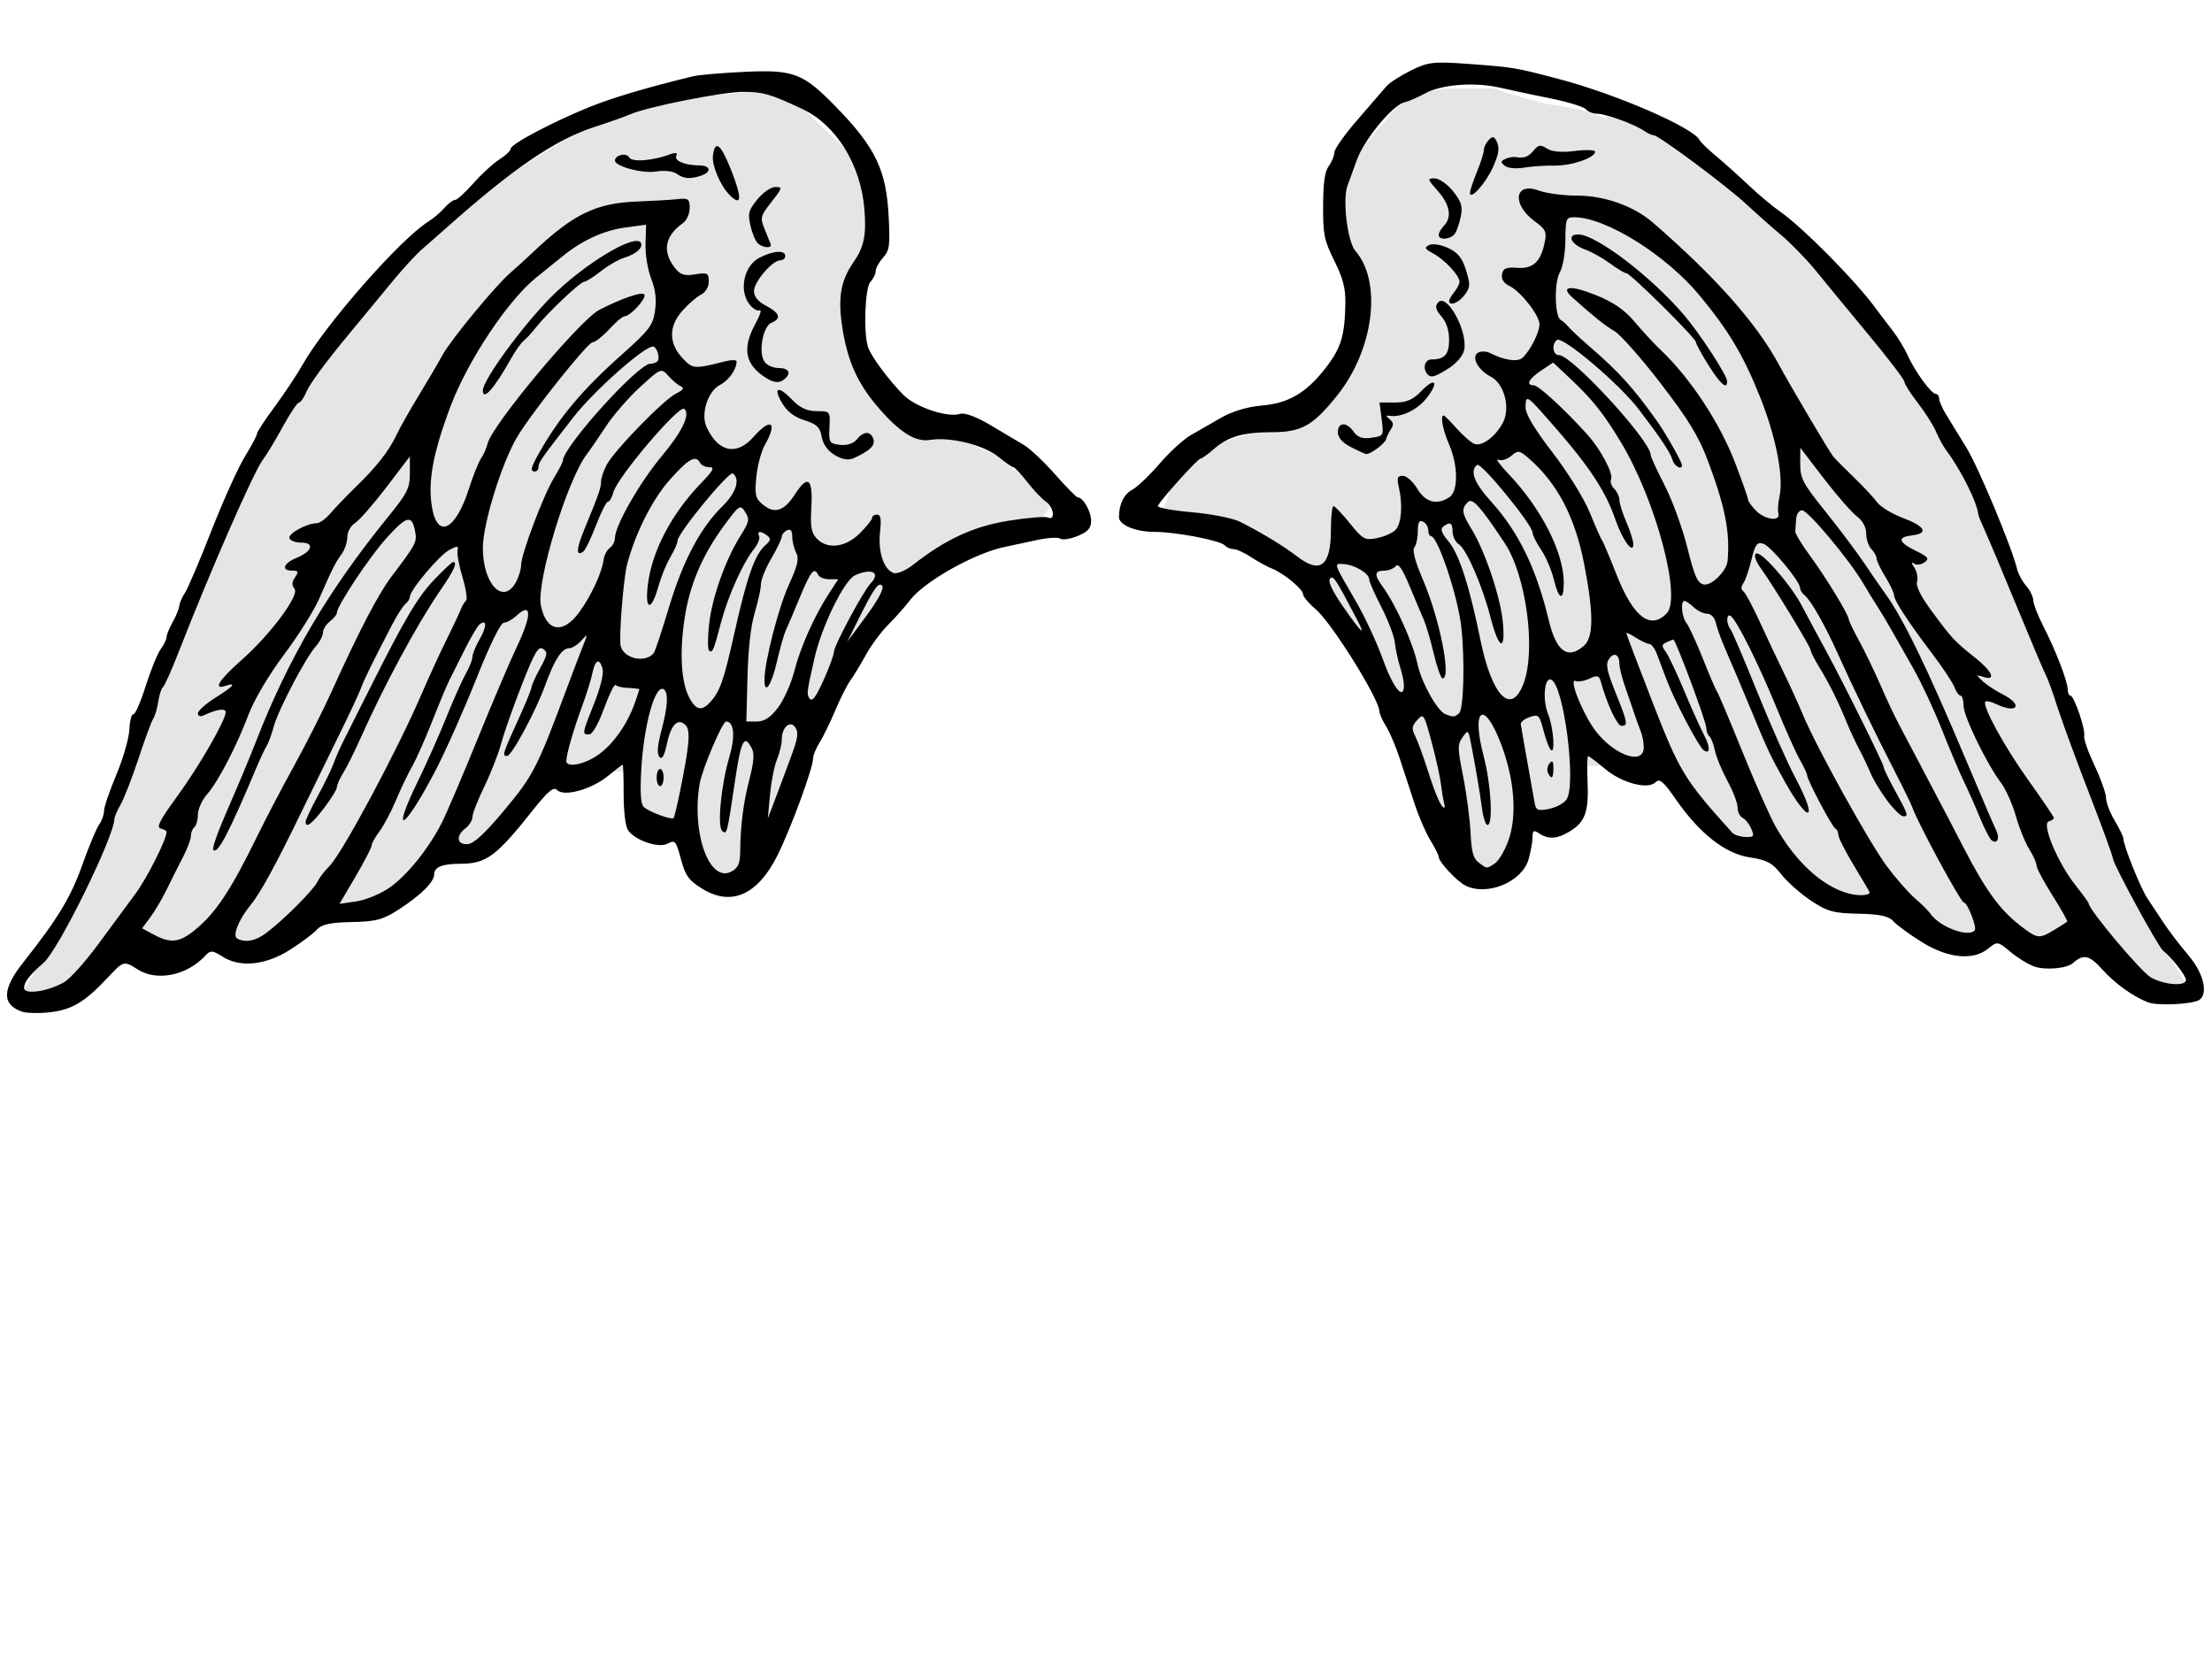
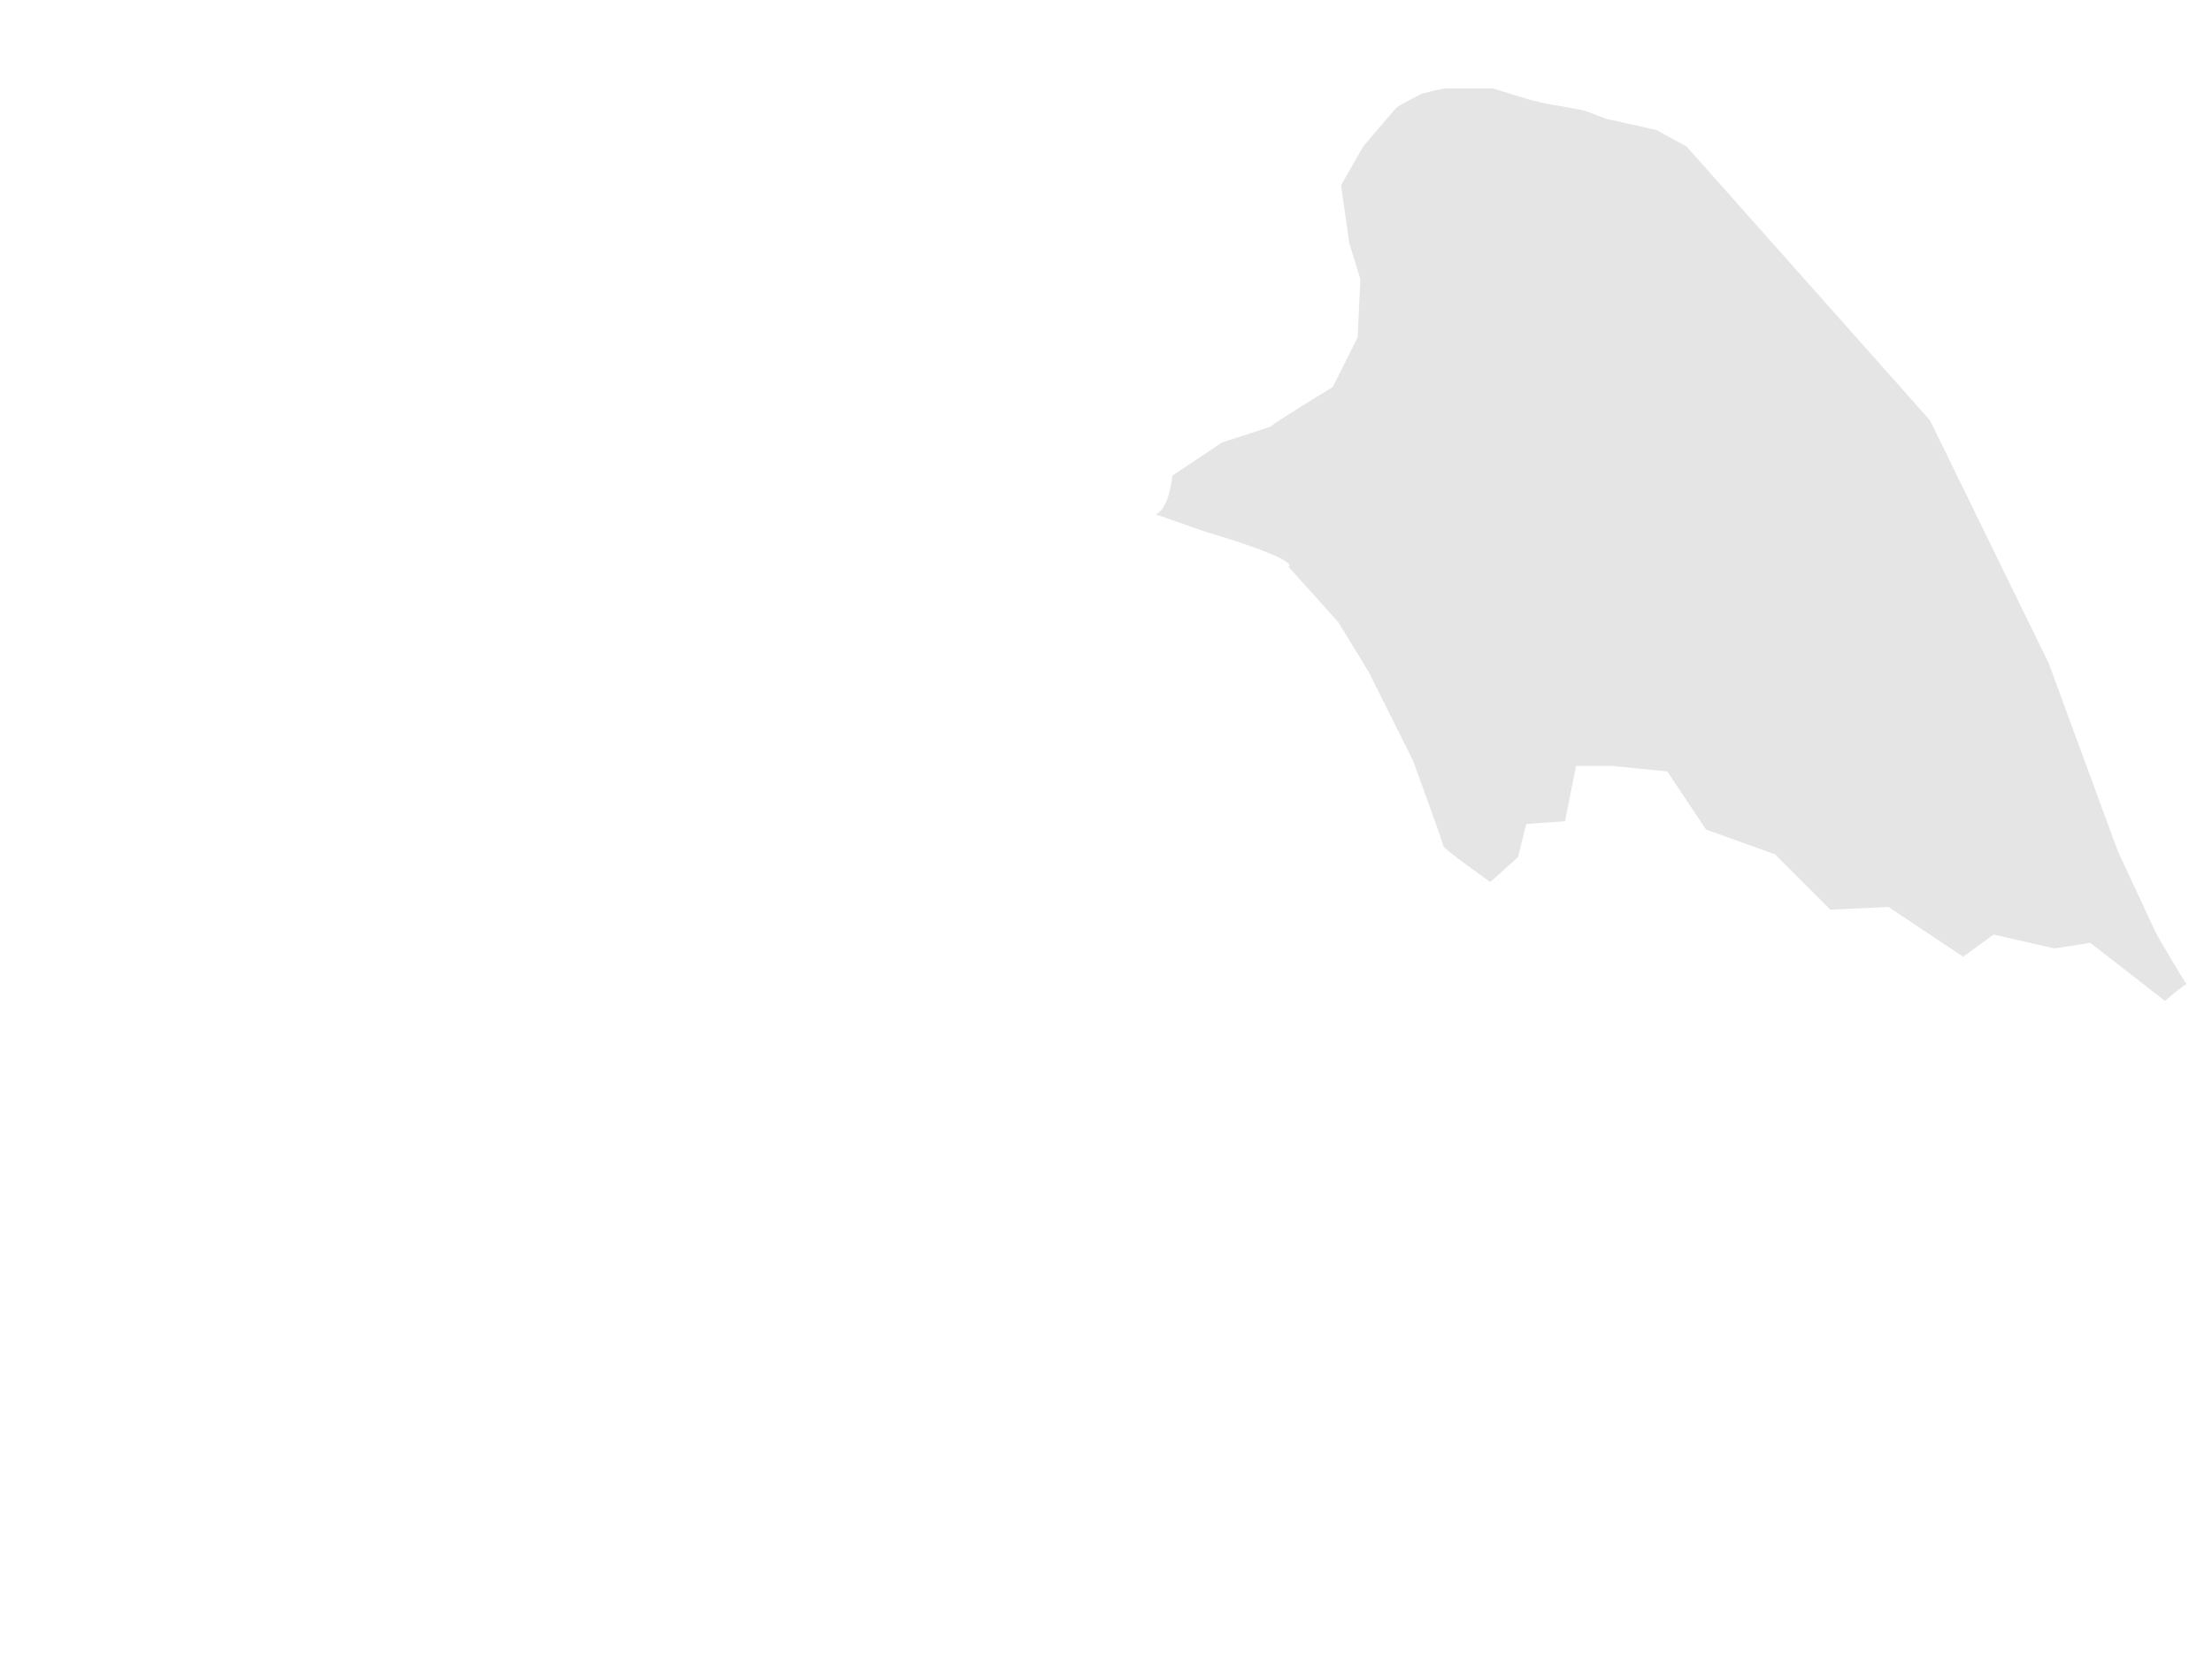
<svg xmlns="http://www.w3.org/2000/svg" width="1600" height="1200">
  <title>Stone gray angel wings</title>
  <g>
    <title>Layer 1</title>
    <path id="svg_8" d="m836,372c10,-4 12,-28 12,-28c0,0 36,-24 36,-24c0,0 38,-12 36,-12c-2,0 44,-28 44,-28c0,0 18,-36 18,-36c0,0 2,-42 2,-42c0,0 -8,-26 -8,-26c0,0 -6,-42 -6,-42c0,0 16,-28 16,-28c0,0 22,-26 24,-28c2,-2 18,-10 18,-10c0,0 14,-4 18,-4c4,0 34,0 34,0c0,0 26,8 26,8c0,0 16,4 18,4c2,0 22,4 22,4c0,0 16,6 16,6c0,0 36,8 36,8c0,0 22,12 22,12c0,0 176,198 176,198c0,0 86,176 86,176c0,0 50,136 50,136c0,0 28,60 28,60c0,0 22,38 22,36c0,-2 -16,12 -16,12c0,0 -54,-42 -54,-42c0,0 -26,4 -26,4c0,0 -44,-10 -44,-10c0,0 -22,16 -22,16c0,0 -54,-36 -54,-36c0,0 -42,2 -42,2c0,0 -40,-40 -40,-40c0,0 -50,-18 -50,-18c0,0 -28,-42 -28,-42c0,0 -40,-4 -40,-4c0,0 -26,0 -26,0c0,0 -8,40 -8,40c0,0 -28,2 -28,2c0,0 -6,24 -6,24c0,0 -20,18 -20,18c0,0 -34,-24 -34,-26c0,-2 -22,-62 -22,-62c0,0 -32,-64 -32,-64c0,0 -22,-36 -22,-36c0,0 -36,-40 -36,-40c0,0 12,-4 -62,-26" stroke-linecap="round" stroke-linejoin="round" stroke-dasharray="null" stroke-width="0" fill="#e5e5e5" />
-     <path id="svg_3" d="m496,58c-149.378,63.045 -217.095,143.821 -217.095,143.821c0,0 -83.652,118.209 -83.652,118.209c0,0 -49.792,100.477 -49.792,100.477c0,0 -53.776,137.911 -53.776,137.911c0,0 -49.792,116.239 -49.792,116.239c0,0 -25.892,43.343 -25.892,43.343c0,0 39.834,-1.97 39.834,-1.97c0,0 29.876,-29.552 29.876,-29.552c0,0 17.925,0 17.925,0c0,0 19.917,0 19.917,0c0,0 31.867,-7.881 31.867,-7.881c0,0 27.884,7.881 27.884,7.881c0,0 27.884,-9.851 27.884,-11.821c0,-1.97 11.95,-11.821 13.942,-11.821c1.991,0 35.85,-3.94 35.85,-3.94c0,0 17.926,-11.821 17.926,-11.821c0,0 19.917,-9.851 19.917,-9.851c0,0 1.991,-11.821 11.95,-17.731c9.958,-5.911 33.859,-5.911 33.859,-5.911c0,0 27.884,-19.701 27.884,-19.701c0,0 23.9,-21.672 21.908,-21.672c-1.991,0 15.934,-11.821 15.934,-11.821c0,0 13.942,0 13.942,0" stroke-linecap="round" stroke-linejoin="round" stroke-dasharray="null" stroke-width="0" fill="#e5e5e5" />
-     <path id="svg_4" d="m486,72c0,0 80,-8 80,-8c0,0 58,56 58,56c0,0 6,58 6,58c0,0 -14,68 -14,68c0,0 28,48 28,48c0,0 46,22 46,22c0,0 28,12 28,12c0,0 24,18 24,18c0,0 20,18 20,18c0,0 -18,22 -18,22c0,0 -36,8 -36,8c0,0 -18,2 -20,4c-2,2 -24,24 -24,24c0,0 -36,30 -36,30c0,0 -24,30 -24,30c0,0 -4,20 -4,26c0,6 -16,26 -16,26c0,0 -12,34 -12,34c0,0 -10,30 -10,30c0,0 -12,26 -12,26c0,0 -18,16 -18,16c0,0 -14,-4 -16,-4c-2,0 -10,-14 -12,-18c-2,-4 -14,-18 -14,-18c0,0 -18,-6 -18,-6c0,0 -14,-22 -14,-22c0,0 -8,-28 -8,-28c0,0 -18,6 -18,6" stroke-linecap="round" stroke-linejoin="round" stroke-dasharray="null" stroke-width="0" fill="#e5e5e5" />
-     <rect id="svg_2" height="376" width="44" y="182" x="426" stroke-linecap="round" stroke-linejoin="round" stroke-dasharray="null" stroke-width="0" fill="#e5e5e5" />
-     <path id="svg_6" d="m1582,698c0,0 -62,-102 -62,-102c0,0 -20,-72 -22,-74c-2,-2 -26,-64 -26,-64c0,0 -22,-52 -22,-50c0,2 -14,-48 -16,-48c-2,0 -26,-48 -26,-48c0,0 -46,-56 -46,-58c0,-2 -24,-40 -24,-40c0,0 -32,-40 -32,-40c0,0 -34,-26 -34,-26c0,0 -30,-28 -30,-26c0,2 -38,-20 -38,-20c0,0 -56,-38 -54,-34" stroke-linecap="round" stroke-linejoin="round" stroke-dasharray="null" stroke-width="0" fill="#e5e5e5" />
-     <path stroke-linecap="round" stroke-linejoin="round" stroke-width="0" fill="#000000" d="m16.164,731.83c-14.982,-5.098 -14.788,-16.125 0.628,-35.643c25.119,-31.803 34.463,-47.236 42.757,-70.617c4.716,-13.295 10.177,-26.388 12.135,-29.095c1.958,-2.707 3.56,-7.165 3.56,-9.906c0,-2.742 4.004,-14.511 8.897,-26.154c4.894,-11.644 9.136,-26.353 9.428,-32.688c0.292,-6.336 1.577,-11.292 2.855,-11.016c1.279,0.277 5.295,-8.896 8.924,-20.385c3.629,-11.489 8.523,-23.526 10.874,-26.748c2.351,-3.222 4.275,-7.19 4.275,-8.817c0,-1.627 1.954,-6.417 4.342,-10.646c2.388,-4.228 4.565,-9.574 4.838,-11.879c0.273,-2.306 2.109,-6.525 4.081,-9.375c1.972,-2.851 10.555,-22.985 19.074,-44.743c8.519,-21.759 19.436,-45.973 24.26,-53.811c4.824,-7.838 8.775,-15.29 8.78,-16.562c0.006,-1.271 5.734,-10.028 12.73,-19.459c6.996,-9.432 16.168,-23.241 20.382,-30.686c16.372,-28.926 70.579,-90.634 90.653,-103.198c3.779,-2.366 9.106,-6.883 11.837,-10.038c2.731,-3.155 6.169,-5.737 7.64,-5.737c1.472,0 7.458,-5.424 13.304,-12.054c5.846,-6.63 14.306,-14.383 18.799,-17.229c4.494,-2.846 8.171,-6.352 8.171,-7.791c0,-3.277 30.008,-19.171 56.566,-29.961c17.093,-6.945 42.083,-14.375 75.422,-22.426c4.148,-1.002 20.998,-2.451 37.443,-3.22c35.226,-1.648 42.104,0.985 65.633,25.123c28.888,29.636 36.68,45.886 38.369,80.029c1.033,20.865 0.586,24.025 -4.15,29.324c-2.919,3.267 -5.308,7.655 -5.308,9.752c0,2.096 -1.697,5.558 -3.771,7.693c-3.948,4.064 -5.134,36.88 -1.709,47.278c2.159,6.554 14.671,23.436 25.523,34.438c8.836,8.958 32.002,16.724 41.092,13.776c3.225,-1.046 11.83,2.132 21.753,8.033c9.029,5.37 20.02,11.903 24.424,14.518c4.404,2.615 14.563,12.201 22.575,21.303c8.013,9.101 15.359,16.548 16.326,16.548c3.826,0 9.658,10.189 9.658,16.872c0,5.455 -2.239,7.99 -9.788,11.08c-5.384,2.203 -11.019,3.063 -12.523,1.91c-1.504,-1.153 -9.261,-0.669 -17.238,1.076c-7.976,1.745 -18.462,3.989 -23.302,4.987c-21.325,4.397 -57.837,24.925 -67.937,38.196c-3.558,4.677 -10.687,12.712 -15.841,17.857c-5.154,5.144 -12.453,14.966 -16.22,21.825c-3.767,6.86 -8.813,15.17 -11.213,18.469c-2.4,3.298 -7.359,13.119 -11.02,21.825c-3.66,8.705 -8.767,19.174 -11.348,23.264c-2.582,4.09 -4.694,9.303 -4.694,11.586c0,6.792 -16.151,50.734 -25.669,69.838c-14.303,28.707 -33.39,37.275 -54.33,24.388c-9.951,-6.124 -12.354,-9.445 -15.596,-21.551c-3.516,-13.127 -4.298,-14.055 -9.451,-11.203c-6.523,3.609 -23.828,-2.252 -28.863,-9.775c-1.799,-2.689 -3.106,-13.627 -3.106,-25.989c0,-11.74 -0.307,-21.346 -0.683,-21.346c-0.375,0 -5.174,3.687 -10.665,8.193c-11.863,9.736 -31.798,15.271 -36.728,10.197c-2.566,-2.642 -6.634,0.75 -17.849,14.881c-26.302,33.142 -33.497,38.441 -52.194,38.441c-12.97,0 -18.897,2.379 -18.897,7.584c0,5.494 -9.297,14.797 -25.141,25.158c-11.781,7.704 -16.886,9.097 -34.498,9.414c-15.341,0.276 -21.851,1.695 -25.243,5.502c-2.514,2.822 -11.313,9.402 -19.553,14.623c-17.62,11.164 -36.07,12.996 -48.781,4.844c-7.14,-4.579 -8.653,-4.664 -12.311,-0.693c-13.301,14.437 -35.254,18.882 -49.083,9.937c-9.71,-6.28 -10.263,-6.137 -21.075,5.475c-17.457,18.749 -26.96,24.244 -44.632,25.805c-6.914,0.61 -14.833,0.34 -17.598,-0.601zm30.168,-21.327c4.148,-2.333 15.114,-14.507 24.369,-27.054c9.255,-12.546 21.49,-29.125 27.19,-36.842c8.582,-11.618 22.605,-39.458 22.605,-44.877c0,-0.789 -1.928,-1.895 -4.284,-2.457c-3.273,-0.782 -0.526,-6.167 11.64,-22.816c16.151,-22.103 35.383,-55.454 35.383,-61.36c0,-3.051 -6.708,-2.035 -16.108,2.438c-2.202,1.048 -4.004,0.376 -4.004,-1.493c0,-1.87 5.656,-6.954 12.57,-11.299c13.411,-8.428 15.916,-11.414 7.205,-8.589c-9.003,2.92 -4.446,-4.338 11.671,-18.588c21.024,-18.588 42.219,-47.024 38.494,-51.644c-2.129,-2.64 -2.036,-4.761 0.365,-8.348c2.727,-4.076 2.405,-4.809 -2.118,-4.809c-8.202,0 -6.332,-5.344 3.241,-9.262c11.36,-4.65 13.261,-11.019 3.286,-11.011c-4.188,0.004 -8.021,-1.458 -8.518,-3.247c-0.923,-3.323 12.734,-10.776 19.745,-10.776c2.134,0 6.578,-3.187 9.878,-7.081c3.3,-3.895 11.656,-12.596 18.57,-19.336c15.34,-14.955 23.777,-25.777 29.437,-37.758c2.363,-5.003 9.428,-17.514 15.698,-27.803c6.271,-10.289 14.1,-23.618 17.399,-29.62c6.294,-11.452 38.806,-50.808 49.426,-59.83c3.41,-2.897 10.725,-9.552 16.256,-14.789c28.993,-27.45 45.431,-35.406 75.422,-36.503c11.062,-0.405 24.072,-1.173 28.911,-1.708c7.822,-0.865 8.8,-0.145 8.8,6.482c0,4.145 -2.186,8.99 -4.922,10.912c-12.865,9.038 -15.028,20.118 -6.202,31.769c4.22,5.571 7.105,6.574 15.084,5.247c8.839,-1.47 9.867,-0.94 9.867,5.082c0,4.044 -2.254,7.867 -5.657,9.592c-3.111,1.578 -9.153,6.805 -13.427,11.615c-10.019,11.278 -9.983,23.587 0.101,34.345c7.396,7.889 8.325,7.957 30.925,2.257c4.493,-1.134 8.17,-1.108 8.17,0.057c0,5.816 -5.606,13.72 -12.098,17.055c-8.647,4.442 -13.938,20.857 -9.73,30.183c8.308,18.411 21.733,21.362 33.993,7.474c12.737,-14.427 17.763,-10.927 8.262,5.754c-2.593,4.552 -5.358,14.916 -6.146,23.031c-1.235,12.73 -0.684,15.403 4.017,19.487c8.838,7.677 15.763,5.734 23.791,-6.676c9.551,-14.767 13.231,-11.814 11.973,9.608c-0.776,13.213 -0.029,17.812 3.542,21.82c7.548,8.471 20.892,7.122 31.286,-3.163c5.037,-4.984 9.158,-10.115 9.158,-11.401c0,-1.286 1.589,-2.338 3.532,-2.338c2.677,0 3.201,3.059 2.164,12.645c-1.528,14.127 2.601,26.775 9.646,29.548c2.552,1.004 8.792,-1.613 14.503,-6.084c23.46,-18.366 43.506,-27.596 68.797,-31.675c13.742,-2.216 26.584,-3.269 28.537,-2.339c5.532,2.632 4.267,-7.637 -1.403,-11.4c-2.726,-1.809 -8.779,-8.172 -13.453,-14.141c-4.674,-5.968 -9.256,-10.851 -10.183,-10.851c-0.927,0 -5.904,-3.438 -11.059,-7.639c-10.396,-8.472 -34.844,-14.496 -49.137,-12.107c-10.59,1.769 -22.038,-5.412 -37.707,-23.652c-14.331,-16.683 -21.531,-32.295 -25.371,-55.009c-3.945,-23.343 -1.995,-35.961 7.729,-49.996c7.528,-10.864 9.303,-19.507 7.82,-38.06c-2.584,-32.311 -20.383,-61.129 -44.844,-72.606c-23.155,-10.865 -28.289,-12.363 -42.591,-12.434c-14.652,-0.073 -69.005,10.666 -81.706,16.144c-4.148,1.789 -15.798,5.919 -25.889,9.178c-28.261,9.127 -58.58,29.688 -106.099,71.951c-6.222,5.534 -14.707,12.993 -18.855,16.575c-4.148,3.581 -13.326,13.511 -20.396,22.065c-7.069,8.554 -23.277,28.18 -36.016,43.613c-12.74,15.434 -24.803,31.92 -26.808,36.635c-2.004,4.716 -4.609,8.575 -5.787,8.575c-1.179,0 -6.524,7.997 -11.878,17.771c-5.353,9.774 -11.691,20.269 -14.084,23.323c-6.541,8.348 -37.993,80.137 -61.223,139.743c-5.012,12.862 -10.058,24.116 -11.213,25.01c-1.154,0.894 -2.677,5.575 -3.383,10.403c-0.706,4.828 -2.343,10.41 -3.639,12.405c-1.296,1.995 -6.058,14.852 -10.583,28.57c-4.525,13.719 -10.31,28.668 -12.855,33.22c-2.545,4.551 -4.628,9.273 -4.628,10.492c0,12.692 -40.377,94.859 -51.264,104.32c-10.088,8.768 -14.102,13.943 -14.102,18.184c0,5.09 16.808,2.703 28.911,-4.106zm557.601,-381.27c-5.221,-3.089 -8.591,-7.773 -9.569,-13.297c-1.229,-6.937 -3.561,-9.168 -12.505,-11.961c-7.44,-2.323 -12.732,-6.46 -16.37,-12.797c-6.588,-11.474 -2.303,-12.315 7.995,-1.569c5.168,5.393 10.484,7.794 17.257,7.794c9.733,0 9.785,0.066 9.235,11.693c-0.525,11.083 -0.127,11.743 7.636,12.67c4.985,0.596 9.728,-0.929 12.121,-3.897c4.956,-6.146 10.151,-6.253 12.01,-0.247c1.425,4.606 -2.285,8.248 -13.924,13.668c-3.978,1.852 -8.384,1.2 -13.886,-2.057zm-49.781,-55.844c-15.283,-9.577 -17.57,-21.248 -7.699,-39.286c3.36,-6.142 4.703,-10.497 2.984,-9.679c-1.72,0.818 -5.17,-1.312 -7.666,-4.733c-7.369,-10.098 -3.456,-27.563 7.44,-33.209c9.972,-5.168 18.786,-5.788 18.786,-1.323c0,1.715 -1.61,3.118 -3.578,3.118c-5.726,0 -19.048,15.57 -19.048,22.262c0,4.044 2.981,7.663 8.799,10.677c9.872,5.116 11.205,9.344 3.858,12.236c-6.191,2.437 -9.618,21.367 -5.093,28.13c1.709,2.553 6.363,4.643 10.342,4.643c8.105,0 9.521,4.498 2.816,8.948c-3.025,2.008 -6.788,1.446 -11.941,-1.784zm-5.685,-97.071c-1.754,-1.38 -4.257,-7.131 -5.563,-12.779c-2.116,-9.147 -1.582,-11.253 4.88,-19.268c3.991,-4.949 9.827,-8.998 12.971,-8.998c5.415,0 5.271,0.568 -2.753,10.835c-8.014,10.254 -8.28,11.298 -4.974,19.487c1.922,4.758 3.908,9.704 4.413,10.99c1.216,3.095 -4.936,2.912 -8.974,-0.267zm-21.019,-35.588c-6.523,-6.693 -12.591,-21.125 -11.773,-28.002c1.467,-12.322 5.797,-8.643 13.71,11.647c7.617,19.531 6.917,25.438 -1.937,16.355l0,0zm-38.156,-15.158c-2.497,-1.802 -9.088,-2.487 -14.647,-1.523c-9.668,1.678 -29.837,-3.668 -29.837,-7.909c0,-3.999 8.437,-5.943 10.224,-2.356c1.835,3.681 16.971,2.569 29.766,-2.187c3.96,-1.472 5.489,-1.125 4.428,1.005c-1.812,3.636 6.037,6.975 16.548,7.039c8.334,0.052 9.139,4.812 1.257,7.431c-7.984,2.654 -12.512,2.271 -17.739,-1.5zm-349.262,547.89c15.59,-12.37 26.574,-28.766 46.186,-68.939c5.858,-12 17.808,-34.818 26.555,-50.708c8.748,-15.889 20.819,-39.745 26.825,-53.012c20.075,-44.342 33.987,-71.079 43.59,-83.776c18.252,-24.131 18.653,-24.926 16.914,-33.515c-2.311,-11.421 -6.208,-10.277 -20.938,6.149c-12.308,13.724 -35.477,48.707 -35.477,53.568c0,1.283 -2.263,4.086 -5.029,6.227c-2.765,2.142 -5.028,5.77 -5.028,8.062c0,2.292 -2.337,6.79 -5.193,9.996c-7.487,8.403 -27.125,45.853 -30.43,58.03c-1.549,5.708 -3.88,12.068 -5.179,14.133c-1.299,2.065 -4.307,8.378 -6.685,14.03c-20.659,49.099 -28.854,64.738 -31.925,60.929c-0.878,-1.089 3.856,-14.335 10.519,-29.435c6.663,-15.099 15.822,-36.992 20.352,-48.65c23.481,-60.426 52.029,-108.985 95.68,-162.743c13.932,-17.158 15.711,-20.729 15.699,-31.509l-0.013,-12.158l-16.957,22.272c-9.326,12.249 -19.502,23.874 -22.613,25.832c-3.204,2.017 -5.656,6.448 -5.656,10.221c0,3.663 -1.88,9.235 -4.177,12.383c-4.604,6.31 -6.509,10.107 -16.321,32.529c-3.668,8.384 -15.068,26.467 -25.334,40.186c-10.941,14.622 -21.525,32.492 -25.578,43.187c-8.922,23.541 -21.824,48.336 -30.133,57.909c-3.609,4.157 -6.561,10.738 -6.561,14.626c0,3.886 -1.132,7.934 -2.514,8.994c-1.383,1.06 -2.515,3.886 -2.515,6.281c0,2.395 -2.545,9.24 -5.656,15.21c-3.111,5.971 -8.378,16.455 -11.704,23.298c-3.326,6.843 -8.731,16.031 -12.011,20.418l-5.963,7.975l8.24,4.467c11.942,6.473 18.462,5.919 29.03,-2.467zm52.863,1.151c12.54,-9.481 34.147,-31.159 36.807,-36.927c1.296,-2.81 5.089,-7.781 8.43,-11.045c9.217,-9.008 48.999,-83.25 66.99,-125.016c5.17,-12.004 13.225,-29.542 17.898,-38.973c4.674,-9.432 9.3,-19.253 10.28,-21.826c0.981,-2.572 2.692,-5.444 3.804,-6.383c1.111,-0.938 -0.069,-8.655 -2.624,-17.148c-2.555,-8.493 -4.129,-17.224 -3.498,-19.4c0.922,-3.179 -0.258,-3.202 -5.992,-0.115c-7.307,3.934 -28.508,29.118 -28.508,33.865c0,1.45 -1.418,3.758 -3.15,5.129c-1.733,1.371 -6.066,8.106 -9.63,14.965c-14.657,28.211 -20.229,39.56 -22.634,46.106c-1.394,3.794 -7.855,17.667 -14.358,30.829c-6.502,13.162 -18.851,38.417 -27.442,56.122c-20.16,41.551 -30.698,60.885 -38.16,70.017c-8.586,10.507 -13.196,22.233 -9.481,24.117c6.207,3.146 13.303,1.706 21.268,-4.317zm28.165,-80.272c0,-1.309 3.985,-9.719 8.856,-18.688c4.87,-8.97 9.975,-19.474 11.344,-23.343c1.369,-3.869 4.611,-11.244 7.205,-16.388c2.594,-5.145 10.782,-21.455 18.196,-36.246c26.052,-51.977 35.38,-67.782 47.452,-80.407c6.7,-7.007 12.828,-12.74 13.617,-12.74c3.489,0 0.659,6.176 -9.776,21.337c-16.143,23.454 -40.178,67.993 -56.63,104.938c-4.582,10.289 -10.425,22.053 -12.984,26.143c-2.559,4.09 -4.653,8.774 -4.653,10.411c0,1.636 -4.193,8.462 -9.318,15.169c-8.93,11.688 -13.309,14.916 -13.309,9.814l0,0zm60.53,47.854c12.805,-8.89 28.471,-28.319 37.998,-47.124c3.45,-6.809 15.116,-34.128 25.924,-60.708c10.808,-26.58 23.43,-56.228 28.049,-65.884c11.382,-23.794 11.273,-33.688 -0.253,-22.877c-2.684,2.518 -6.644,4.68 -8.799,4.804c-2.451,0.141 -10.043,15.607 -20.26,41.273c-8.988,22.575 -22.332,52.479 -29.654,66.452c-22.408,42.766 -32.445,48.204 -12.141,6.578c6.05,-12.403 15.242,-33.074 20.428,-45.936c5.185,-12.861 11.548,-27.108 14.14,-31.66c2.592,-4.552 4.712,-9.947 4.712,-11.99c0,-2.043 2.387,-7.87 5.303,-12.949c5.226,-9.102 5.155,-14.597 -0.136,-10.541c-1.491,1.143 -6.375,9.433 -10.852,18.422c-4.478,8.99 -9.526,19.069 -11.217,22.399c-1.691,3.329 -7.2,16.539 -12.242,29.355c-5.042,12.815 -11.596,27.547 -14.565,32.737c-2.969,5.19 -8.195,16.126 -11.614,24.302c-3.418,8.176 -8.773,18.287 -11.899,22.469c-3.127,4.182 -5.685,8.787 -5.685,10.233c0,1.447 -5.231,11.545 -11.624,22.441l-11.623,19.811l12.252,-1.809c6.739,-0.996 17.43,-5.404 23.758,-9.798zm253.821,-26.488c0.158,-18.606 2.311,-35.265 6.803,-52.625c3.089,-11.941 3.544,-17.911 1.647,-21.64c-5.47,-10.755 -7.797,-6.316 -12.185,23.243c-5.756,38.768 -5.836,39.084 -9.2,36.506c-3.793,-2.907 -0.937,-33.199 5.042,-53.487c4.471,-15.171 3.504,-25.813 -2.347,-25.813c-2.618,0 -17.294,34.546 -19.057,44.86c-6.169,36.082 7.17,72.597 23.21,63.534c4.66,-2.633 6.013,-5.874 6.087,-14.578zm-170.204,-30.151c20.78,-25.004 23.403,-30.175 45.739,-90.167c3.831,-10.289 8.647,-22.916 10.703,-28.061c3.675,-9.199 3.656,-9.263 -1.205,-3.897c-2.717,3.001 -6.656,5.456 -8.753,5.456c-5.269,0 -10.574,8.164 -17.222,26.502c-6.877,18.97 -24.355,51.446 -27.688,51.446c-3.681,0 -3.193,-1.619 7.636,-25.318c5.531,-12.105 10.056,-23.091 10.056,-24.413c0,-1.322 2.776,-7.477 6.169,-13.677c5.465,-9.987 5.709,-11.592 2.141,-14.069c-3.309,-2.297 -6.019,2.275 -15.201,25.649c-6.145,15.644 -12.884,34.757 -14.974,42.474c-2.09,7.717 -7.641,21.931 -12.337,31.587c-4.695,9.656 -8.537,19.49 -8.537,21.854c0,2.364 -2.262,6.051 -5.028,8.193c-7.125,5.518 -6.304,11.911 1.475,11.489c4.508,-0.245 12.799,-7.929 27.026,-25.048zm126.627,-12.855c6.831,-33.553 7.763,-44.348 4.151,-48.066c-5.478,-5.639 -10.507,-0.771 -13.515,13.082c-1.998,9.202 -3.614,12.055 -5.502,9.714c-1.888,-2.342 -1.465,-7.896 1.44,-18.911c4.594,-17.419 5.215,-27.241 1.884,-29.794c-6.155,-4.718 -14.589,25.015 -16.43,57.921c-0.939,16.792 -0.422,24.777 1.749,27.001c3.304,3.383 20.065,9.642 21.613,8.07c0.512,-0.52 2.587,-9.078 4.61,-19.017l0,0zm-16.855,-10.277c0,-3.43 1.131,-6.236 2.514,-6.236c1.383,0 2.514,2.806 2.514,6.236c0,3.43 -1.131,6.236 -2.514,6.236c-1.383,0 -2.514,-2.806 -2.514,-6.236zm98.339,-18.249c3.826,-10.547 4.268,-14.551 1.983,-17.966c-3.72,-5.559 -9.816,-0.161 -9.816,8.691c0,3.304 -1.564,9.797 -3.476,14.428c-1.912,4.63 -4.185,16.136 -5.05,25.568l-1.574,17.148l6.505,-17.148c3.577,-9.432 8.72,-23.256 11.428,-30.721zm-140.042,1.405c10.706,-7.802 20.617,-22.026 25.99,-37.298c1.729,-4.912 3.143,-9.259 3.143,-9.658c0,-0.4 -3.51,-0.85 -7.8,-1.002c-4.291,-0.151 -8.476,-1.113 -9.302,-2.136c-0.825,-1.024 -4.599,6.603 -8.386,16.949c-4.145,11.326 -8.447,18.81 -10.811,18.81c-5.204,0 -5.129,-0.461 3.67,-22.453c4.408,-11.02 6.974,-21.413 6.115,-24.769c-2.126,-8.306 -5.352,-7.123 -7.339,2.691c-0.943,4.661 -4.325,15.534 -7.517,24.164c-6.04,16.333 -11.425,34.97 -11.425,39.54c0,5.271 13.61,2.489 23.662,-4.838zm129.53,-33.816c4.197,-5.57 9.462,-17.344 11.699,-26.165c4.408,-17.38 14.677,-40.379 25.213,-56.465l6.636,-10.133l-6.459,0c-3.552,0 -7.158,-1.403 -8.013,-3.118c-2.963,-5.946 -5.358,-3.02 -13.402,16.369c-4.446,10.718 -9.067,21.592 -10.268,24.164c-1.201,2.572 -4.061,12.744 -6.355,22.604c-3.974,17.082 -8.991,24.113 -8.899,12.472c0.102,-12.982 10.144,-52.008 17.594,-68.379c6.534,-14.36 7.556,-18.88 5.288,-23.385c-1.547,-3.072 -2.813,-8.367 -2.813,-11.766c0,-4.212 -1.2,-5.608 -3.771,-4.385c-2.074,0.987 -3.771,3.06 -3.771,4.606c0,1.546 -3.394,8.622 -7.542,15.723c-4.148,7.102 -7.542,15.493 -7.542,18.647c0,3.154 -2.009,12.414 -4.463,20.578c-2.895,9.63 -4.747,26.069 -5.273,46.802l-0.81,31.958l7.659,0c5.398,0 9.913,-2.989 15.292,-10.127zm-49.845,-3.124c7.726,-8.036 10.352,-15.362 18.37,-51.251c8.989,-40.235 14.677,-56.355 22.214,-62.951c3.921,-3.431 4.226,-4.834 1.511,-6.967c-4.573,-3.594 -7.814,-3.465 -5.969,0.237c0.823,1.653 -0.878,5.951 -3.782,9.551c-7.952,9.862 -18.74,33.933 -23.772,53.041c-5.404,20.52 -6.127,22.228 -8.61,20.325c-1.064,-0.815 -1.069,-9.38 -0.013,-19.033c2.118,-19.354 11.831,-46.745 22.728,-64.091c6.378,-10.152 6.702,-11.804 3.369,-17.149c-3.514,-5.634 -4.233,-5.175 -15.163,9.675c-16.047,21.801 -25.11,43.225 -28.76,67.989c-3.639,24.681 -2.34,45.584 3.524,56.682c4.586,8.681 8.709,9.814 14.353,3.942zm83.321,-17.974c3.802,-8.55 6.914,-17.196 6.914,-19.213c0,-4.314 21.429,-44.22 26.608,-49.551c7.613,-7.836 0.484,-11.334 -11.524,-5.654c-7.712,3.648 -24.034,37.141 -29.147,59.812c-5.164,22.897 -5.533,25.275 -4.319,27.904c2.207,4.779 4.729,1.855 11.468,-13.298zm-123.41,-18.232c0.915,-1.093 5.856,-15.95 10.979,-33.015c10.127,-33.73 22.697,-57.511 38.71,-73.24c9.93,-9.754 13.043,-19.492 7.573,-23.685c-2.749,-2.107 -40.071,43.313 -40.071,48.766c0,1.678 -2.326,6.954 -5.171,11.724c-2.843,4.771 -6.684,14.136 -8.535,20.811c-5.14,18.545 -10.001,18.234 -7.8,-0.499c2.857,-24.305 17.09,-51.602 38.411,-73.668c8.994,-9.309 10.247,-11.692 6.144,-11.692c-2.835,0 -5.853,-1.403 -6.707,-3.118c-3.022,-6.063 -8.55,-2.941 -22.214,12.547c-12.474,14.138 -24.651,38.35 -30.542,60.723c-2.805,10.655 -6.198,54.461 -4.615,59.579c2.79,9.017 17.773,12.013 23.838,4.767zm165.3,-48.589c-2.578,-3.343 -5.982,1.455 -17.573,24.776l-7.748,15.59l13.798,-18.708c8.413,-11.406 12.91,-19.859 11.523,-21.658zm-218.809,18.498c8.677,-12.256 15.944,-28.007 17.209,-37.298c0.461,-3.388 2.503,-7.316 4.538,-8.729c2.036,-1.412 3.7,-4.67 3.7,-7.24c0,-8.739 17.97,-40.167 33.696,-58.935c15.017,-17.92 21.152,-30.796 16.407,-34.434c-3.816,-2.924 -48.463,49.617 -51.179,60.229c-0.977,3.819 -2.749,6.943 -3.938,6.943c-1.19,0 -5.075,7.636 -8.635,16.968c-3.56,9.333 -7.677,17.891 -9.149,19.02c-5.32,4.077 -5.254,-1.547 0.172,-14.737c11.014,-26.769 12.57,-31.184 12.57,-35.644c0,-2.493 1.843,-8.022 4.096,-12.285c5.546,-10.499 41.235,-47.12 50.244,-51.557c5.057,-2.491 6.112,-4.053 3.483,-5.157c-2.074,-0.872 -6.144,-4.256 -9.044,-7.521c-5.229,-5.885 -5.403,-5.818 -20.404,7.878c-8.322,7.598 -19.525,20.49 -24.896,28.65c-5.37,8.16 -11.589,17.229 -13.819,20.153c-14.204,18.623 -36.555,92.243 -33.176,109.276c3.816,19.236 16.252,21.191 28.125,4.42zm-46.345,-20.918c2.152,-3.811 3.913,-9.515 3.913,-12.676c0,-7.848 16.251,-50.885 23.927,-63.366c3.433,-5.582 6.242,-11.003 6.242,-12.047c0,-9.862 54.402,-70.229 63.289,-70.229c2.064,0 4.428,-0.839 5.255,-1.864c1.988,-2.466 -0.606,-10.608 -3.38,-10.608c-6.457,0 -42.773,32.238 -57.241,50.813c-23.827,30.59 -25.522,33.012 -25.522,36.488c0,1.715 -1.131,3.118 -2.514,3.118c-3.713,0 -3.124,-2.631 3.031,-13.549c14.406,-25.554 31.365,-45.735 59.353,-70.634c20.271,-18.034 22.963,-21.568 24.433,-32.085c1.169,-8.366 0.342,-15.196 -2.831,-23.384c-2.544,-6.564 -4.295,-17.468 -4.05,-25.214l0.433,-13.648l-15.672,2.134c-14.96,2.038 -30.968,9.414 -44.584,20.546c-3.457,2.826 -12.238,9.931 -19.513,15.79c-20.167,16.241 -49.143,59.763 -61.479,92.343c-13.07,34.52 -16.934,55.899 -13.459,74.474c4.183,22.358 17.214,15.17 26.693,-14.724c2.917,-9.199 6.778,-18.831 8.579,-21.403c1.801,-2.572 3.961,-7.484 4.8,-10.916c3.297,-13.487 66.733,-89.375 80.776,-96.631c16.577,-8.565 31.377,-13.554 32.647,-11.005c1.44,2.889 -10.325,15.662 -14.427,15.662c-1.359,0 -6.337,4.209 -11.062,9.354c-4.724,5.144 -10.072,9.353 -11.883,9.353c-3.593,0 -44.263,51 -54.701,68.594c-11.239,18.943 -24.794,62.791 -24.794,80.201c0,26.122 14.505,41.466 23.741,25.113zm-23.741,-139.005c0,-7.528 28.263,-46.263 49.157,-67.372c23.77,-24.013 61.48,-46.77 65.184,-39.337c1.727,3.465 -3.606,8.181 -12.103,10.702c-3.917,1.162 -11.531,5.565 -16.92,9.783c-5.388,4.219 -10.849,7.671 -12.135,7.671c-2.781,0 -26.81,22.773 -34.815,32.996c-3.095,3.952 -7.111,8.317 -8.925,9.699c-1.814,1.383 -6.054,7.425 -9.422,13.427c-11.886,21.183 -20.021,30.297 -20.021,22.431zm1204.214,442.524c-11.47,-4.664 -23.74,-13.574 -33.24,-24.128c-9,-9.999 -13.34,-10.882 -20.8,-4.23c-4.43,3.956 -19.71,5.347 -27.9,2.541c-4.38,-1.498 -12.17,-6.272 -17.33,-10.609c-9.1,-7.665 -9.55,-7.734 -16.01,-2.441c-10.85,8.899 -29.07,7.166 -47.96,-4.561c-8.89,-5.525 -18.22,-12.336 -20.71,-15.135c-3.35,-3.763 -9.94,-5.186 -25.3,-5.462c-17.94,-0.323 -22.66,-1.64 -34.6,-9.651c-7.6,-5.102 -17.22,-13.675 -21.37,-19.052c-6.16,-7.986 -10.29,-10.189 -22.59,-12.039c-17.85,-2.686 -36.44,-17.308 -53.69,-42.246c-8.77,-12.666 -11.62,-15.07 -14.44,-12.17c-5.48,5.641 -24.39,0.654 -36.67,-9.671c-5.99,-5.028 -11.45,-9.17 -12.14,-9.205c-0.69,-0.034 -0.88,8.23 -0.41,18.366c0.98,21.588 -1.67,29.192 -12.53,35.91c-9.24,5.717 -15.62,6.197 -22.42,1.686c-4.01,-2.661 -4.86,-2.195 -4.86,2.652c0,3.235 -1.28,10.427 -2.84,15.984c-4.58,16.282 -29.46,26.824 -45.39,19.234c-6.21,-2.955 -19.65,-17.289 -19.65,-20.948c0,-1.206 -2.68,-6.554 -5.96,-11.883c-3.28,-5.329 -8.37,-17.037 -11.31,-26.017c-2.95,-8.98 -7.77,-23.693 -10.71,-32.696c-2.95,-9.003 -7.47,-19.715 -10.06,-23.805c-2.58,-4.089 -4.757,-9 -4.828,-10.912c-0.341,-9.206 -34.594,-64.063 -46.04,-73.732c-5.008,-4.231 -9.128,-9.095 -9.155,-10.81c-0.058,-3.785 -14.083,-15.358 -22.671,-18.71c-3.425,-1.336 -10.169,-5.039 -14.988,-8.229c-4.819,-3.189 -10.533,-5.799 -12.696,-5.799c-2.164,0 -5.009,-1.205 -6.323,-2.678c-3.217,-3.608 -35.524,-9.794 -51.149,-9.794c-13.415,0 -25.426,-5.034 -25.369,-10.633c0.096,-9.498 3.458,-16.442 9.588,-19.808c3.745,-2.055 12.71,-10.609 19.923,-19.008c7.214,-8.398 17.375,-17.667 22.582,-20.597c5.207,-2.93 15.124,-8.614 22.037,-12.63c7.609,-4.419 19.05,-7.841 28.986,-8.667c19.726,-1.64 32.555,-9.241 46.742,-27.69c10.837,-14.094 13.532,-23.09 13.91,-46.435c0.173,-10.708 -1.718,-17.954 -7.981,-30.578c-7.379,-14.872 -8.2,-18.897 -8.12,-39.807c0.065,-16.871 1.199,-24.783 4.129,-28.798c2.223,-3.045 4.041,-7.496 4.041,-9.891c0,-2.395 7.636,-13.135 16.97,-23.867c9.333,-10.732 18.672,-21.526 20.762,-23.987c2.08,-2.461 10,-7.554 17.59,-11.317c12.44,-6.162 16.56,-6.636 41.47,-4.775c33.08,2.472 33.58,2.554 65.04,10.796c41.58,10.89 97.73,35.215 102.31,44.317c0.78,1.556 6.04,6.673 11.7,11.371c5.65,4.698 16.32,14.252 23.72,21.23c7.39,6.979 17.4,15.397 22.24,18.708c16.44,11.248 55.7,50.937 70.1,70.873c2.24,3.088 7.34,9.805 11.34,14.926c4,5.122 9.1,13.394 11.31,18.382c5.15,11.571 17.15,28.112 20.4,28.112c1.37,0 2.49,1.532 2.49,3.404c0,1.872 2.3,7.134 5.12,11.692c2.81,4.558 9.41,15.311 14.65,23.895c8.72,14.262 32.76,71.844 36.58,87.652c0.88,3.632 3.84,9.111 6.57,12.175c2.73,3.064 5.05,7.809 5.16,10.544c0.11,2.735 3.44,11.287 7.41,19.004c8.82,17.162 17.53,39.825 17.53,45.606c0,2.354 0.87,4.28 1.92,4.28c2.65,0 11.11,24.818 9.94,29.153c-0.52,1.93 2.82,11.479 7.43,21.22c4.6,9.741 8.37,20.359 8.37,23.596c0,3.237 2.83,10.639 6.28,16.45c3.46,5.811 6.29,11.654 6.29,12.985c0,4.905 12.3,35.587 17.3,43.137c2.84,4.287 8.31,12.531 12.15,18.321c3.85,5.789 11.81,16.177 17.69,23.084c10.68,12.558 14.33,27.143 8,31.996c-4.35,3.327 -30.71,4.604 -37.56,1.818zm27.67,-16.128c0,-3.129 -10.68,-16.785 -16.55,-21.149c-3.42,-2.551 -36.25,-62.884 -36.25,-66.631c0,-1.474 -7.72,-22.631 -17.17,-47.015c-9.44,-24.384 -19.85,-52.753 -23.14,-63.042c-3.28,-10.289 -6.9,-20.305 -8.04,-22.257c-1.14,-1.952 -10.36,-23.699 -20.49,-48.327c-10.14,-24.628 -20.67,-49.689 -23.42,-55.691c-2.74,-6.002 -5.05,-11.614 -5.13,-12.471c-0.77,-8.757 -12.54,-32.334 -23.28,-46.618c-2.07,-2.759 -5.34,-8.752 -7.26,-13.316c-1.92,-4.565 -7.86,-13.939 -13.2,-20.831c-5.34,-6.892 -9.71,-13.781 -9.71,-15.308c0,-1.528 -11.52,-16.665 -25.61,-33.638c-14.09,-16.973 -31.21,-37.761 -38.04,-46.194c-6.84,-8.433 -18.22,-20.194 -25.3,-26.135c-7.08,-5.941 -18.52,-16.075 -25.44,-22.52c-14.14,-13.18 -63.33,-49.814 -66.89,-49.814c-1.27,0 -4.28,-1.359 -6.68,-3.02c-7.04,-4.869 -27.94,-12.57 -34.12,-12.57c-3.13,0 -6.85,-1.439 -8.27,-3.198c-1.42,-1.759 -12.67,-5.246 -25.01,-7.749c-12.34,-2.503 -29.23,-6.095 -37.52,-7.981c-18.31,-4.163 -42.14,-2.254 -54.06,4.33c-4.84,2.675 -11.62,5.602 -15.08,6.506c-8.54,2.232 -28.94,27.122 -34.057,41.551c-2.292,6.462 -5.325,14.792 -6.741,18.511c-3.777,9.926 -0.081,40.568 5.699,47.247c19.529,22.558 13.314,71.567 -13.262,104.658c-17.595,21.907 -25.637,26.419 -47.196,26.477c-21.205,0.057 -31.808,3.209 -42.466,12.621c-4.022,3.552 -8.11,6.457 -9.086,6.457c-2.032,0 -29.758,30.812 -30.86,34.294c-0.401,1.265 10.725,3.307 24.723,4.538c13.997,1.231 29.598,4.328 34.667,6.883c15.737,7.931 31.446,17.458 41.221,24.998c16.963,13.086 24.562,7.056 24.562,-19.49c0,-9.31 0.848,-16.88 1.885,-16.824c1.037,0.057 6.411,5.724 11.942,12.594c9.302,11.553 10.8,12.336 19.966,10.435c5.453,-1.131 11.433,-3.944 13.293,-6.252c3.96,-4.912 4.87,-17.994 2.1,-30.13c-1.66,-7.221 -1.2,-8.574 2.86,-8.574c2.66,0 7.34,4.209 10.41,9.353c5.89,9.882 14.21,12.081 23.19,6.127c6.53,-4.334 6.44,-22.817 -0.17,-38.12c-4.64,-10.736 -6.56,-21.011 -3.92,-21.011c0.6,0 4.82,4.217 9.37,9.37c4.55,5.153 10.33,10.18 12.85,11.171c5.38,2.119 15.27,-5.215 20.58,-15.252c5.69,-10.776 1.04,-28.339 -8.84,-33.419c-9.46,-4.858 -14.44,-14.764 -8.78,-17.459c2.14,-1.015 5.86,-0.833 8.28,0.406c10.4,5.321 20.07,6.727 23.58,3.427c5.69,-5.341 12.25,-18.294 12.25,-24.173c0,-6.545 -13.77,-24.022 -21.97,-27.888c-3.88,-1.831 -5.73,-4.81 -5.15,-8.303c0.71,-4.271 3.11,-5.278 11.11,-4.665c11.37,0.871 16.97,-4.39 19.84,-18.628c1.49,-7.401 0.56,-9.333 -7.24,-15.036c-16.9,-12.365 -14.69,-28.773 2.99,-22.204c5.39,2.002 17.9,3.641 27.8,3.641c19.65,0 40.89,7.567 54.61,19.46c45.04,39.05 74.83,72.577 90.96,102.393c8.62,15.936 36.56,63.206 39.47,66.779c1.39,1.715 8.19,8.581 15.1,15.258c6.91,6.676 14.46,14.768 16.78,17.982c2.31,3.214 10.65,8.274 18.51,11.245c16.18,6.107 18.91,11.168 6.82,12.614c-11.06,1.323 -10.27,4.833 2.51,11.154c9.16,4.528 10.06,5.732 6.27,8.436c-2.43,1.735 -5.83,2.108 -7.54,0.829c-2.12,-1.575 -2.02,-0.636 0.3,2.909c1.88,2.88 2.74,7.434 1.91,10.121c-0.98,3.15 2.72,10.627 10.4,21.05c14.86,20.16 16.71,22.145 31.4,33.8c12.62,10.013 15.77,17.098 6.29,14.133c-5.56,-1.737 -5.57,-1.686 -0.63,3.004c2.76,2.625 9.27,6.916 14.45,9.537c15.17,7.668 10.84,14.392 -4.58,7.12c-3.74,-1.763 -7.31,-2.575 -7.93,-1.804c-2.42,2.999 13.88,32.714 31.31,57.074c10.06,14.059 18.29,26.233 18.29,27.053c0,0.819 -1.68,1.943 -3.72,2.498c-5.39,1.458 6.4,29.789 19.05,45.789c5.39,6.825 9.81,12.874 9.81,13.442c0,4.549 38.36,50.152 45.25,53.799c10.23,5.41 25.14,6.378 25.14,1.632zm-604.001,-385.405c-6.196,-3.187 -9.427,-6.872 -9.427,-10.752c0,-7.465 6.393,-7.637 11.453,-0.309c2.777,4.022 6.377,5.229 12.817,4.296c8.868,-1.284 8.938,-1.411 7.398,-13.387l-1.559,-12.091l11.149,0c8.37,0 13.11,-2.043 18.99,-8.183c10.1,-10.539 13.16,-6.979 4.1,4.759c-6.57,8.504 -18.32,14.267 -26.64,13.063c-3.23,-0.468 -3.25,-0.116 -0.16,2.465c2.68,2.236 2.9,4.072 0.84,7.145c-1.52,2.274 -3.09,5.538 -3.49,7.253c-0.73,3.107 -11.407,11.057 -14.445,10.752c-0.879,-0.089 -5.84,-2.343 -11.026,-5.011zm55.101,-53.029c-3.4,-4.218 -1.53,-10.393 3.15,-10.393c9.58,0 12.77,-3.561 12.77,-14.243c0,-6.751 -1.95,-12.716 -5.52,-16.832c-4.21,-4.87 -4.82,-7.236 -2.57,-10.025c6.19,-7.682 21.86,20.727 18.97,34.41c-0.82,3.908 -5.7,9.65 -11.1,13.067c-10.37,6.559 -13.09,7.255 -15.7,4.016zm15.92,-52.707c0,-0.98 1.7,-3.887 3.77,-6.459c2.08,-2.572 3.77,-5.925 3.77,-7.45c0,-4.408 -10.62,-15.838 -18.85,-20.295c-6.4,-3.465 -6.87,-4.409 -3.05,-6.252c2.47,-1.194 8.66,-0.204 13.75,2.2c6.97,3.289 10.14,7.247 12.83,16.014c3.24,10.562 3.16,12.221 -0.94,17.834c-4.18,5.735 -11.28,8.507 -11.28,4.408zm-7.54,-47.723c0,-1.505 1.7,-4.483 3.77,-6.618c5.98,-6.159 4.43,-15.199 -4.33,-25.119c-7.72,-8.742 -7.83,-9.178 -2.32,-9.178c3.18,0 9.12,4.145 13.21,9.21c6.01,7.459 7.1,10.867 5.74,17.928c-0.92,4.795 -2.79,10.472 -4.16,12.616c-2.81,4.429 -11.91,5.316 -11.91,1.161zm22.63,-30.521c0,-1.562 2.26,-8.343 5.02,-15.07c2.77,-6.728 5.03,-13.868 5.03,-15.867c0,-2 1.62,-5.302 3.6,-7.337c2.85,-2.941 4.09,-2.539 6.03,1.957c1.8,4.17 1,8.854 -3.05,17.819c-5.29,11.72 -16.63,24.332 -16.63,18.498zm25.21,-19.481c-3.21,-2.644 -3.16,-3.306 0.37,-4.986c2.24,-1.065 5.6,-1.676 7.47,-1.357c6.2,1.057 9.28,-0.108 13.22,-4.985c3.14,-3.892 4.95,-4.119 9.4,-1.169c3.49,2.315 10.89,2.959 20.17,1.756c8.06,-1.046 14.66,-0.801 14.66,0.543c0,4.41 -17.18,10.264 -29.45,10.034c-6.62,-0.124 -16.56,0.548 -22.09,1.494c-5.53,0.945 -11.72,0.346 -13.75,-1.33zm397.39,552.679c4.7,-2.836 8.93,-5.522 9.39,-5.97c0.46,-0.447 -4.35,-9 -10.68,-19.007c-6.34,-10.006 -11.52,-19.758 -11.52,-21.67c0,-1.913 -2.35,-7.18 -5.22,-11.706c-2.87,-4.526 -7.23,-15.29 -9.68,-23.92c-2.45,-8.63 -7.31,-19.498 -10.79,-24.15c-10.54,-14.075 -27.11,-48.206 -27.11,-55.847c0,-3.946 -0.96,-7.175 -2.13,-7.175c-1.17,0 -3.15,-2.724 -4.4,-6.053c-1.25,-3.33 -8.49,-14.268 -16.1,-24.308c-17.71,-23.386 -27.65,-38.64 -27.65,-42.437c0,-1.651 -2.83,-7.6 -6.29,-13.221c-3.45,-5.621 -6.28,-11.544 -6.28,-13.164c0,-1.619 -1.7,-4.69 -3.77,-6.825c-2.08,-2.135 -3.77,-7.185 -3.77,-11.223c0,-4.646 -2.54,-9.285 -6.92,-12.636c-3.8,-2.912 -14.52,-15.221 -23.82,-27.353l-16.91,-22.059l-0.06,11.669c-0.05,10.362 1.98,14.206 18.17,34.341c10.02,12.469 22.75,29.413 28.28,37.652c5.53,8.239 12.08,17.746 14.56,21.125c13.31,18.187 30.48,53.528 59.66,122.819c10.11,24.008 19.56,46.042 21.01,48.965c2.9,5.857 0.87,10.484 -3.22,7.35c-1.42,-1.095 -5.3,-8.602 -8.6,-16.681c-3.31,-8.08 -8.42,-19.601 -11.37,-25.603c-2.94,-6.002 -10.08,-22.839 -15.86,-37.415c-5.77,-14.576 -15.12,-34.605 -20.77,-44.508c-5.65,-9.904 -12.82,-22.531 -15.93,-28.061c-3.12,-5.53 -7.64,-13.087 -10.06,-16.792c-2.41,-3.706 -7.15,-11.423 -10.53,-17.149c-10.04,-17.036 -39.75,-52.502 -43.99,-52.502c-2.16,0 -4.09,2.806 -4.3,6.236c-0.21,3.429 -0.49,7.49 -0.63,9.024c-0.14,1.533 4.76,9.601 10.88,17.928c11.41,15.534 27.84,42.526 27.84,45.755c0,0.995 3.49,8.236 7.77,16.09c4.27,7.855 11.21,22.281 15.42,32.058c4.21,9.777 10.61,23.264 14.23,29.972c3.61,6.707 7.71,14.449 9.1,17.205c1.4,2.756 7.74,14.832 14.11,26.836c6.36,12.004 16.69,31.777 22.96,43.941c15,29.096 25.67,43.84 39.53,54.644c13.38,10.422 14.28,10.557 25.45,3.825l0,0zm-57.5,0.293c1.74,-2.161 -5.25,-20.079 -7.84,-20.079c-2.18,0 -32.87,-56.61 -37.18,-68.594c-0.93,-2.572 -6.39,-13.796 -12.13,-24.943c-13.91,-26.98 -31.24,-62.757 -41.54,-85.742c-9.56,-21.331 -19.8,-39.373 -24.42,-43.026c-1.74,-1.371 -3.16,-3.661 -3.16,-5.088c0,-4.906 -21.37,-30.653 -26.72,-32.19c-4.48,-1.289 -5.86,0.554 -8.43,11.322c-1.69,7.073 -4.3,14.721 -5.8,16.995c-1.94,2.941 -1.94,4.742 -0.02,6.236c1.48,1.155 6.86,11.221 11.94,22.367c5.09,11.146 12.7,27.281 16.92,35.856c4.23,8.574 10.62,22.604 14.21,31.179c9.97,23.836 47.52,91.612 60.5,109.205c6.36,8.618 15.52,19.09 20.36,23.27c4.84,4.18 9.93,9.256 11.32,11.278c6.51,9.523 27.6,17.403 31.99,11.954zm-63.54,-94.129c-4.72,-6.431 -10.02,-15.2 -11.77,-19.487c-1.76,-4.287 -5.42,-12.004 -8.14,-17.148c-2.72,-5.145 -6.66,-13.563 -8.75,-18.708c-6.37,-15.654 -12.91,-28.886 -19.88,-40.228c-3.66,-5.94 -6.65,-11.823 -6.65,-13.071c0,-2.314 -27.67,-47.767 -35.77,-58.753c-4.36,-5.916 -5.8,-11.104 -3.09,-11.104c4.81,0 24.7,23.043 32.3,37.414c4.98,9.432 12.89,24.164 17.57,32.738c12.44,22.805 41.79,81.967 41.79,84.232c0,1.07 3.2,7.81 7.11,14.979c10.7,19.603 11.13,20.828 7.33,20.828c-1.91,0 -7.33,-5.261 -12.05,-11.692zm-12.45,66.64c0,-0.279 -5.08,-8.898 -11.29,-19.154c-6.2,-10.255 -11.29,-20.283 -11.31,-22.283c-0.01,-2.001 -1.01,-4.105 -2.21,-4.677c-2.36,-1.118 -20.44,-35.272 -20.44,-38.602c0,-1.104 -2.31,-6.029 -5.13,-10.944c-2.82,-4.915 -10.47,-21.969 -16.99,-37.896c-12.71,-31.029 -28.54,-62.811 -32.98,-66.214c-3.32,-2.541 -3.65,5.212 -0.4,9.35c1.28,1.629 9.94,21.903 19.25,45.053c9.3,23.151 21.97,51.627 28.14,63.281c16.44,31.017 9.42,33.147 -7.82,2.374c-10.84,-19.365 -12.46,-22.804 -25.01,-53.183c-6.02,-14.577 -13.81,-32.972 -17.3,-40.88c-3.5,-7.908 -6.99,-17.379 -7.76,-21.046c-0.82,-3.864 -3.42,-6.668 -6.19,-6.668c-2.63,0 -6.98,-2.06 -9.67,-4.578c-2.68,-2.517 -5.72,-4.622 -6.76,-4.676c-3.14,-0.166 -2.11,11.644 1.4,16.047c1.8,2.266 7.18,13.941 11.94,25.945c4.76,12.004 9.28,22.527 10.04,23.384c0.76,0.858 8.94,20.196 18.16,42.975c9.23,22.778 20.1,47.331 24.15,54.563c14.27,25.47 33.8,43.48 52.7,48.587c7.52,2.032 15.48,1.641 15.48,-0.758zm-271.11,-20.918c2.8,-1.861 7.2,-9.292 9.78,-16.514c6.36,-17.847 4.51,-43.547 -4.97,-68.963c-12.49,-33.462 -22.25,-27.319 -12.87,8.102c5.32,20.108 6.95,49.581 2.74,49.581c-1.32,0 -3.09,-5.262 -3.94,-11.692c-1.57,-11.948 -5.11,-32.76 -8.28,-48.623c-1.69,-8.493 -1.94,-8.626 -5.82,-3.118c-3.72,5.295 -3.69,7.561 0.45,28.519c2.47,12.523 4.87,30.762 5.33,40.533c0.64,13.728 1.98,18.626 5.86,21.552c6.25,4.705 5.62,4.671 11.72,0.623zm185.47,-25.061c-1.47,-3.412 -4.3,-6.976 -6.29,-7.92c-1.98,-0.944 -3.6,-4.302 -3.6,-7.462c0,-3.16 -3.31,-11.832 -7.36,-19.272c-4.05,-7.439 -8.14,-17.344 -9.08,-22.011c-0.95,-4.667 -2.72,-9.256 -3.95,-10.198c-1.23,-0.943 -2.24,-3.667 -2.24,-6.054c0,-4.446 -22.15,-63.885 -23.81,-63.885c-0.5,0 -2.76,0.874 -5,1.944c-3.59,1.708 -3.65,2.559 -0.43,7.015c2.01,2.789 8.05,15.594 13.42,28.455c5.37,12.861 11.85,27.287 14.39,32.056c4.53,8.486 4.17,14.06 -0.67,10.354c-3.61,-2.765 -21.01,-35.86 -26.39,-50.204c-2.58,-6.86 -5.9,-15.629 -7.38,-19.487c-1.48,-3.859 -3.91,-7.024 -5.41,-7.035c-1.49,-0.01 -5.83,-2.032 -9.63,-4.492c-3.8,-2.46 -6.91,-3.909 -6.91,-3.22c0,0.688 8.58,23.314 19.07,50.278c19.46,50.013 23.05,55.881 57.61,94.066c1.38,1.527 5.62,2.89 9.42,3.026c6.14,0.221 6.62,-0.443 4.24,-5.954zm-133.6,-21.179c7.26,-11.019 -1.97,-82.873 -11.12,-86.659c-4.92,-2.033 -6.43,14.419 -2.28,24.744c4.12,10.245 5.44,30.717 1.65,25.642c-1.21,-1.629 -3.53,-8.085 -5.14,-14.347c-2.68,-10.417 -3.51,-11.182 -9.73,-9c-3.74,1.311 -6.66,3.628 -6.49,5.149c0.17,1.52 2.22,13.287 4.55,26.148c2.34,12.862 4.75,26.452 5.36,30.202c0.97,5.989 2.25,6.589 10.53,4.939c5.18,-1.033 10.88,-4.101 12.67,-6.818zm-13.44,-19.241c-0.93,-1.864 -0.43,-4.951 1.11,-6.859c2.05,-2.548 2.79,-1.647 2.79,3.39c0,7.528 -1.3,8.688 -3.9,3.469zm-75.25,21.318c-0.58,-2.144 -1.56,-8.107 -2.18,-13.251c-0.61,-5.145 -3.66,-18.854 -6.77,-30.466c-5.43,-20.25 -5.85,-20.898 -10.34,-15.862c-4,4.487 -4.21,6.196 -1.44,11.759c1.78,3.579 5.92,14.926 9.2,25.215c5.53,17.317 9.59,26.502 11.72,26.502c0.48,0 0.39,-1.754 -0.19,-3.897zm144.52,-39.796c0,-3.452 -1,-8.714 -2.22,-11.692c-1.22,-2.977 -3.37,-8.921 -4.77,-13.208c-1.41,-4.287 -4.37,-12.918 -6.58,-19.179c-2.22,-6.261 -4.03,-13.544 -4.03,-16.185c0,-7.022 -3.99,-8.918 -7.56,-3.591c-2.51,3.763 -1.63,8.285 4.75,24.181c8.88,22.156 9.23,24.127 4.29,24.127c-3.12,0 -10.6,-16.028 -14.91,-31.923c-1.23,-4.505 -2.63,-4.879 -8.28,-2.211c-3.75,1.765 -8.23,2.536 -9.96,1.713c-4.79,-2.28 2.89,18.573 12.03,32.687c12.73,19.638 37.24,29.698 37.24,15.281zm-133.64,-24.537c3.39,-2.661 4.34,-37.877 1.69,-62.372c-2.39,-22.032 -16.99,-65.825 -21.95,-65.825c-1.09,0 -1.97,-1.954 -1.97,-4.343c0,-2.389 -1.7,-5.151 -3.77,-6.138c-2.8,-1.329 -3.77,0.445 -3.77,6.838c0,4.747 -1.13,10.026 -2.5,11.731c-1.66,2.054 0.43,9.942 6.18,23.383c12.1,28.266 20.72,71.42 14.26,71.42c-1.2,0 -4.09,-8.068 -6.44,-17.928c-2.34,-9.861 -5.51,-20.734 -7.05,-24.164c-1.53,-3.43 -6.15,-14.382 -10.27,-24.339c-5.25,-12.711 -8.27,-17.122 -10.13,-14.81c-1.46,1.811 -5.26,3.293 -8.44,3.293c-6.929,0 -7.296,2.992 -1.36,11.104c9.8,13.408 22.09,40.664 25.58,56.73c2.93,13.495 14.43,33.956 20.28,36.081c5.93,2.156 6.1,2.145 9.66,-0.661zm46.88,-22.122c8.89,-24.444 1.63,-77.715 -13.74,-100.951c-17.72,-26.765 -23.47,-33.147 -26.79,-29.727c-4.78,4.918 -4.36,7.941 2.71,19.435c9.7,15.773 20.85,48.821 22.63,67.056c2.15,22.019 -2.77,20.451 -8.78,-2.802c-5.95,-23.04 -17.34,-49.416 -22.95,-53.136c-2.53,-1.678 -4.59,-5.808 -4.59,-9.177c0,-6.519 -1.89,-7.519 -6.83,-3.625c-2.18,1.719 -1.1,4.709 3.77,10.479c7.71,9.116 15.24,32.293 23.14,71.203c8.4,41.384 22.61,55.505 31.43,31.245zm-86.71,1.695c0,-2.46 -1.27,-8.423 -2.81,-13.251c-1.55,-4.827 -3.23,-12.665 -3.73,-17.418c-0.5,-4.752 -4.9,-16.355 -9.76,-25.783c-4.863,-9.428 -8.842,-18.469 -8.842,-20.09c0,-4.233 -10.156,-10.393 -18.122,-10.991c-7.738,-0.581 -8.095,-1.711 8.443,26.709c6.429,11.049 15.348,30.261 19.821,42.693c7.34,20.42 15,29.673 15,18.131l0,0zm130.18,-28.453c7.05,-6.123 7.13,-23.307 0.28,-58.71c-6.63,-34.248 -19.14,-58.351 -39.74,-76.536c-7,-6.181 -8.22,-6.385 -13.05,-2.181c-2.94,2.549 -7.19,3.804 -9.45,2.788c-2.26,-1.016 1.1,3.65 7.48,10.369c23.73,25.013 39.87,56.729 39.92,78.47c0.03,13.847 -3.58,12.743 -7.19,-2.197c-1.63,-6.783 -5.77,-16.456 -9.19,-21.496c-3.42,-5.041 -6.22,-10.629 -6.22,-12.419c0,-5.592 -37.26,-51.124 -40.07,-48.968c-5.52,4.231 -2.16,13.031 10.17,26.62c19.76,21.783 32.71,48.446 41.64,85.742c5.43,22.704 13.69,28.715 25.42,18.518zm-164.257,-19.297c-15.426,-29.489 -17.133,-32.055 -19.431,-29.205c-1.555,1.929 1.912,9.234 9.68,20.392c13.218,18.988 16.739,22.17 9.751,8.813zm224.147,-4.162c10.95,-11.271 -7.78,-81.523 -32.9,-123.421c-12.43,-20.734 -20.45,-30.889 -35.94,-45.511l-13.27,-12.526l-8.73,5.828c-9.01,6.017 -11.31,10.646 -5.28,10.646c3.38,0 22.54,17.631 38.77,35.68c9.8,10.901 19.05,28.524 17.07,32.503c-0.77,1.552 0.28,4.556 2.34,6.675c2.06,2.119 3.74,5.791 3.74,8.159c0,2.369 2.26,9.542 5.03,15.941c2.76,6.399 5.03,13.581 5.03,15.96c0,7.712 -7.79,-2.854 -12.81,-17.384c-7.89,-22.826 -20.41,-41.114 -53.42,-78.047c-10.76,-12.028 -11.71,-12.283 -11.71,-3.118c0.01,4.499 6.99,16.057 19.49,32.225c11.07,14.332 22.73,33.166 27.02,43.65c4.15,10.143 8.13,19.143 8.85,20c0.72,0.857 5.46,12.082 10.54,24.943c12.04,30.519 24.35,39.974 36.18,27.797zm44.06,-38.091c1.8,-21.036 -1.77,-39.032 -14.43,-72.731c-6.44,-17.165 -14.18,-29.806 -33.96,-55.502c-14.09,-18.301 -29.12,-35.319 -33.4,-37.817c-6.95,-4.058 -14.34,-9.965 -30.41,-24.314c-9.26,-8.273 -1.58,-9.152 16.6,-1.9c12.82,5.111 21.01,10.735 28.37,19.485c5.68,6.765 14.24,15.999 19.01,20.519c21.39,20.283 42.67,52.666 53.86,81.969c5.02,13.126 9.12,24.827 9.12,26.002c0,1.176 2.55,4.772 5.66,7.991c6.46,6.683 17.98,8.211 16.31,2.162c-0.6,-2.143 -0.27,-7.497 0.73,-11.898c3.26,-14.306 -2.38,-43.419 -14.03,-72.507c-12.04,-30.042 -22.21,-47.17 -43.17,-72.713c-24.35,-29.664 -68.05,-57.071 -91.2,-57.196c-5.9,-0.032 -6.3,0.975 -6.41,16.469c-0.07,9.706 -1.75,19.374 -4.06,23.475c-4.17,7.373 -3.63,32.318 0.73,34.344c1.26,0.582 3.68,2.736 5.38,4.787c1.71,2.052 8.71,8.591 15.56,14.532c21.54,18.673 31.38,29.556 48.68,53.836c6.31,8.853 18.05,29.625 18.05,31.933c0,3.635 -5.35,0.876 -6.69,-3.449c-1.85,-5.973 -8.34,-15.73 -24.73,-37.191c-14.01,-18.328 -55.01,-53.042 -59.02,-49.966c-4.08,3.127 -3,10.962 1.51,10.962c9.36,0 66.31,62.018 66.31,72.204c0,1.306 4.54,11.2 10.09,21.987c5.55,10.786 12.95,31.097 16.44,45.134c5.21,20.937 7.35,25.712 11.91,26.576c5.62,1.065 16.56,-9.875 17.19,-17.183zm-13.82,-141.435c-5.02,-7.998 -9.13,-15.52 -9.13,-16.716c0,-2.868 -47.37,-49.807 -50.27,-49.807c-1.23,0 -6.51,-3.157 -11.72,-7.015c-5.22,-3.859 -13.4,-8.432 -18.17,-10.163c-10.28,-3.725 -13.51,-10.89 -4.9,-10.868c12.82,0.033 52.64,30.358 76.41,58.186c11.62,13.596 31.28,43.827 31.28,48.087c0,6.279 -4.83,2.096 -13.5,-11.704l0,0z" id="path1961" />
  </g>
</svg>